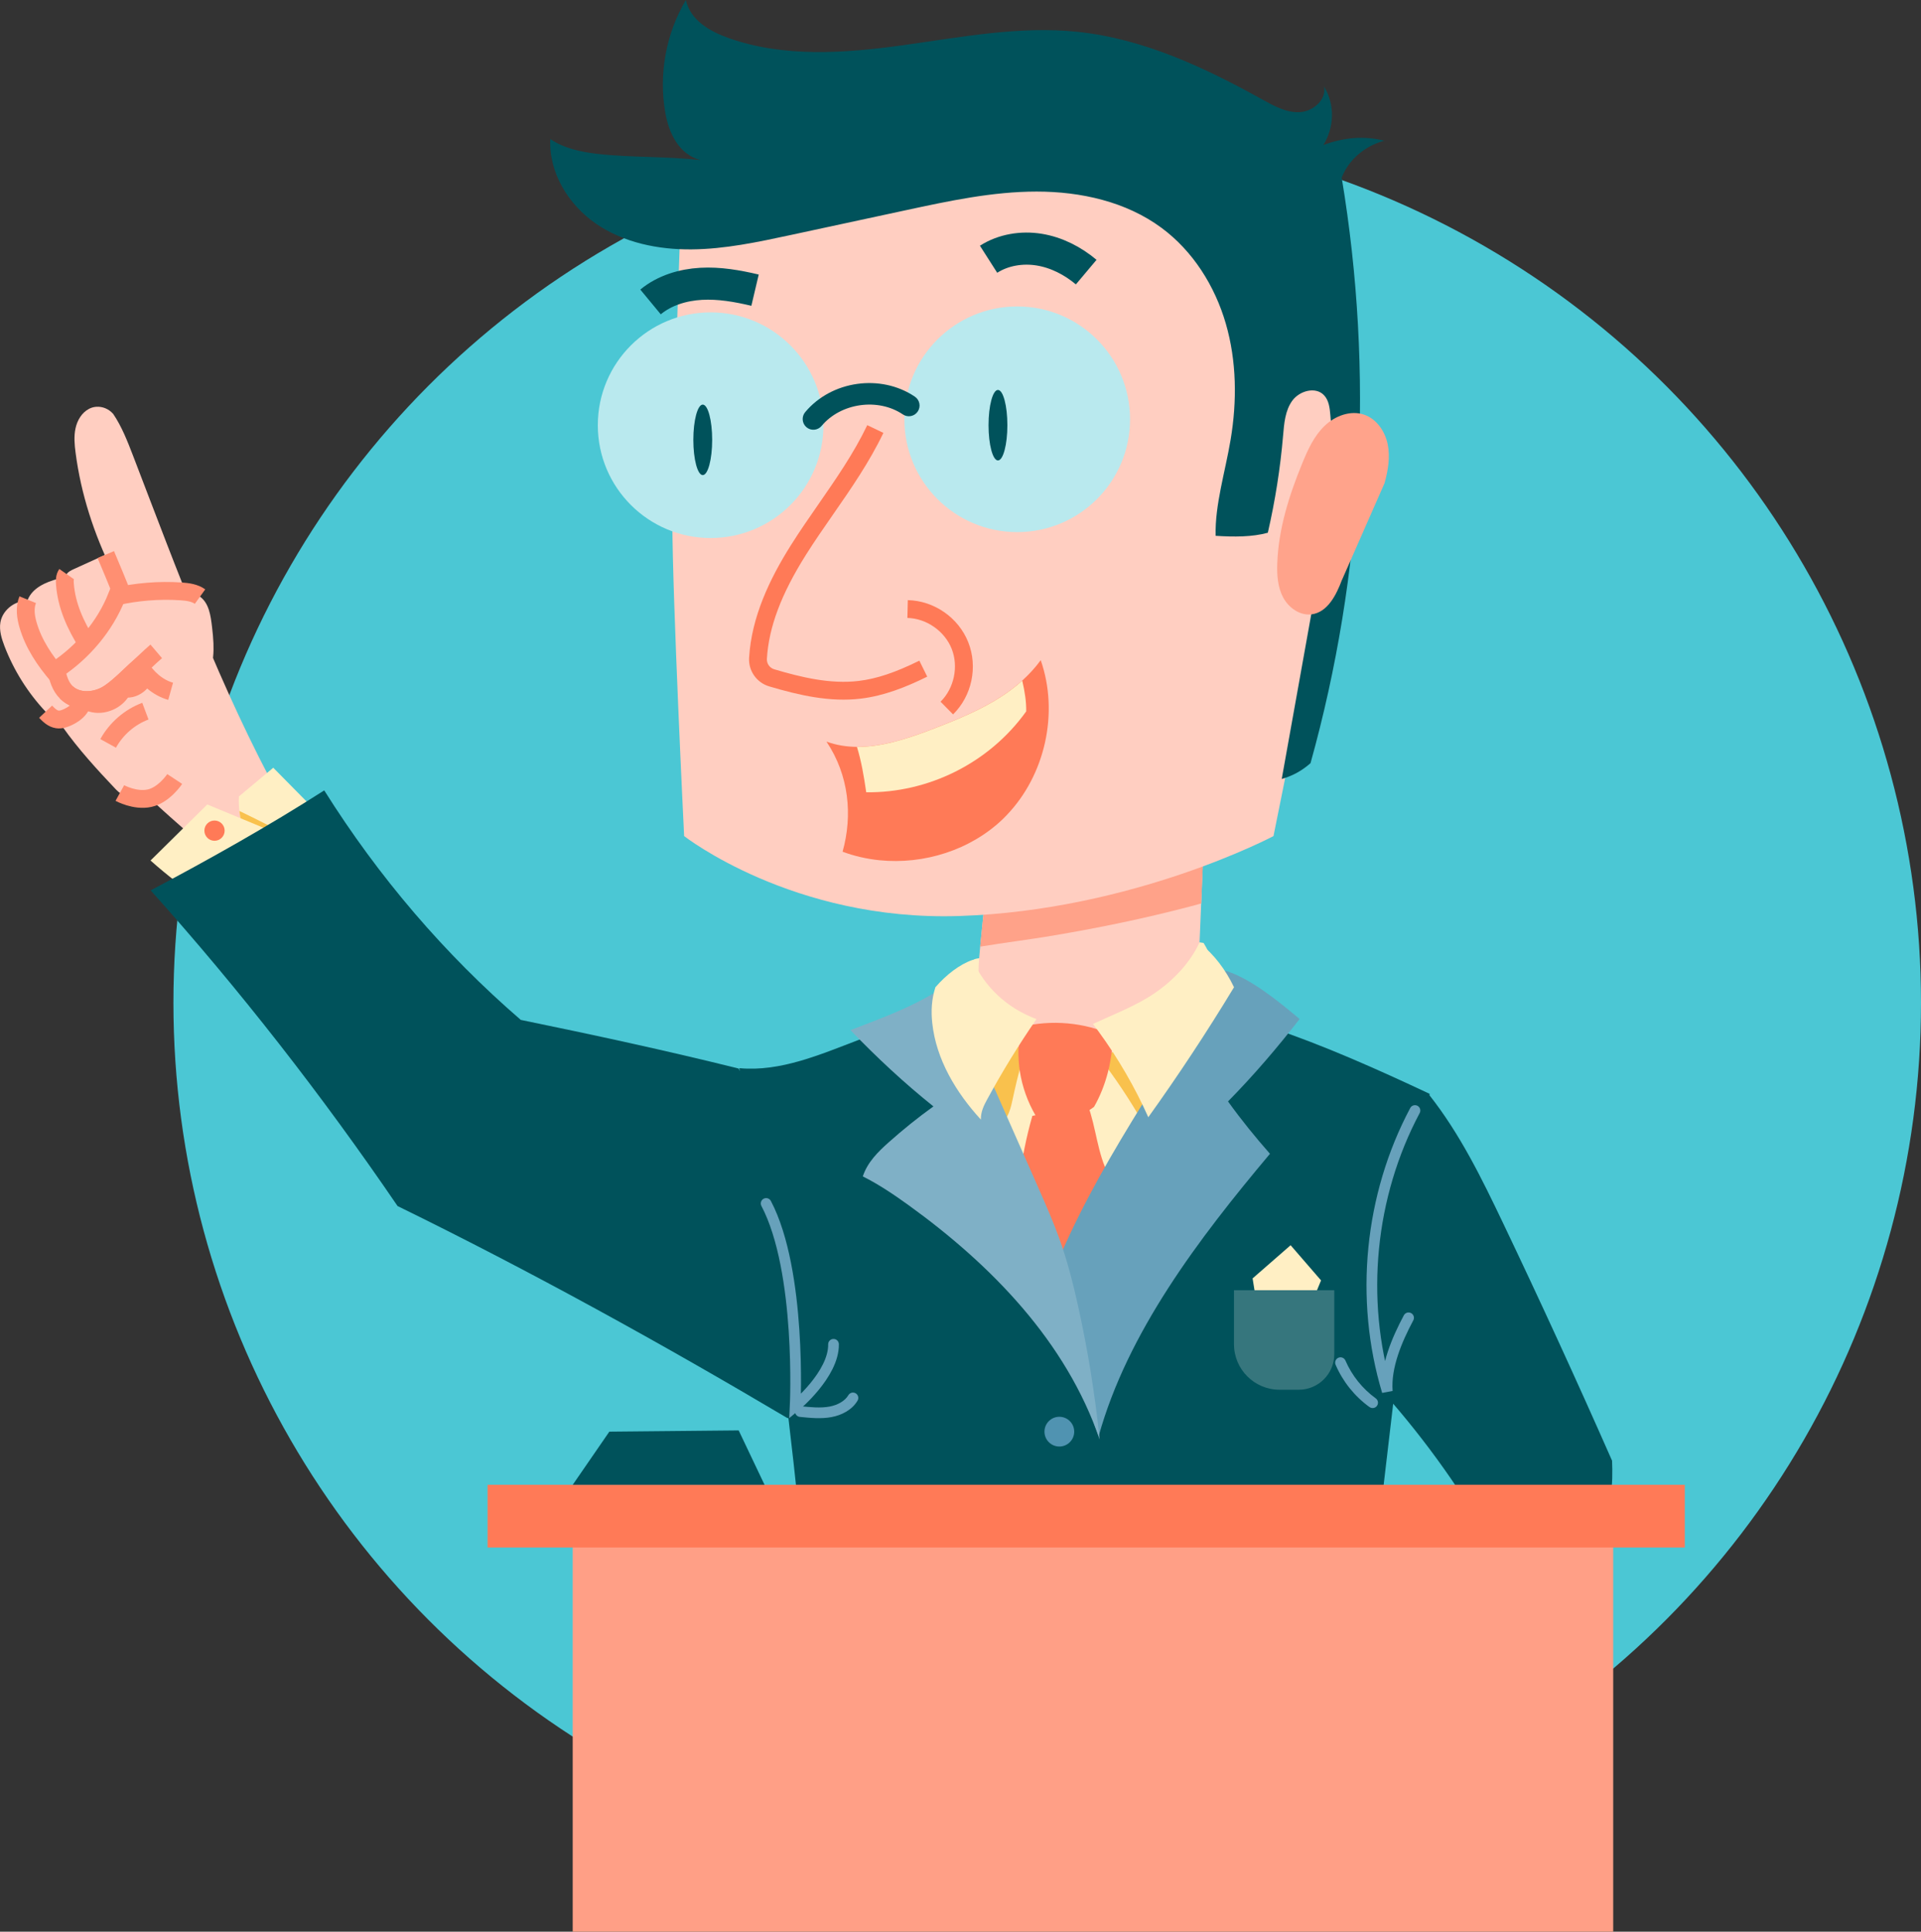
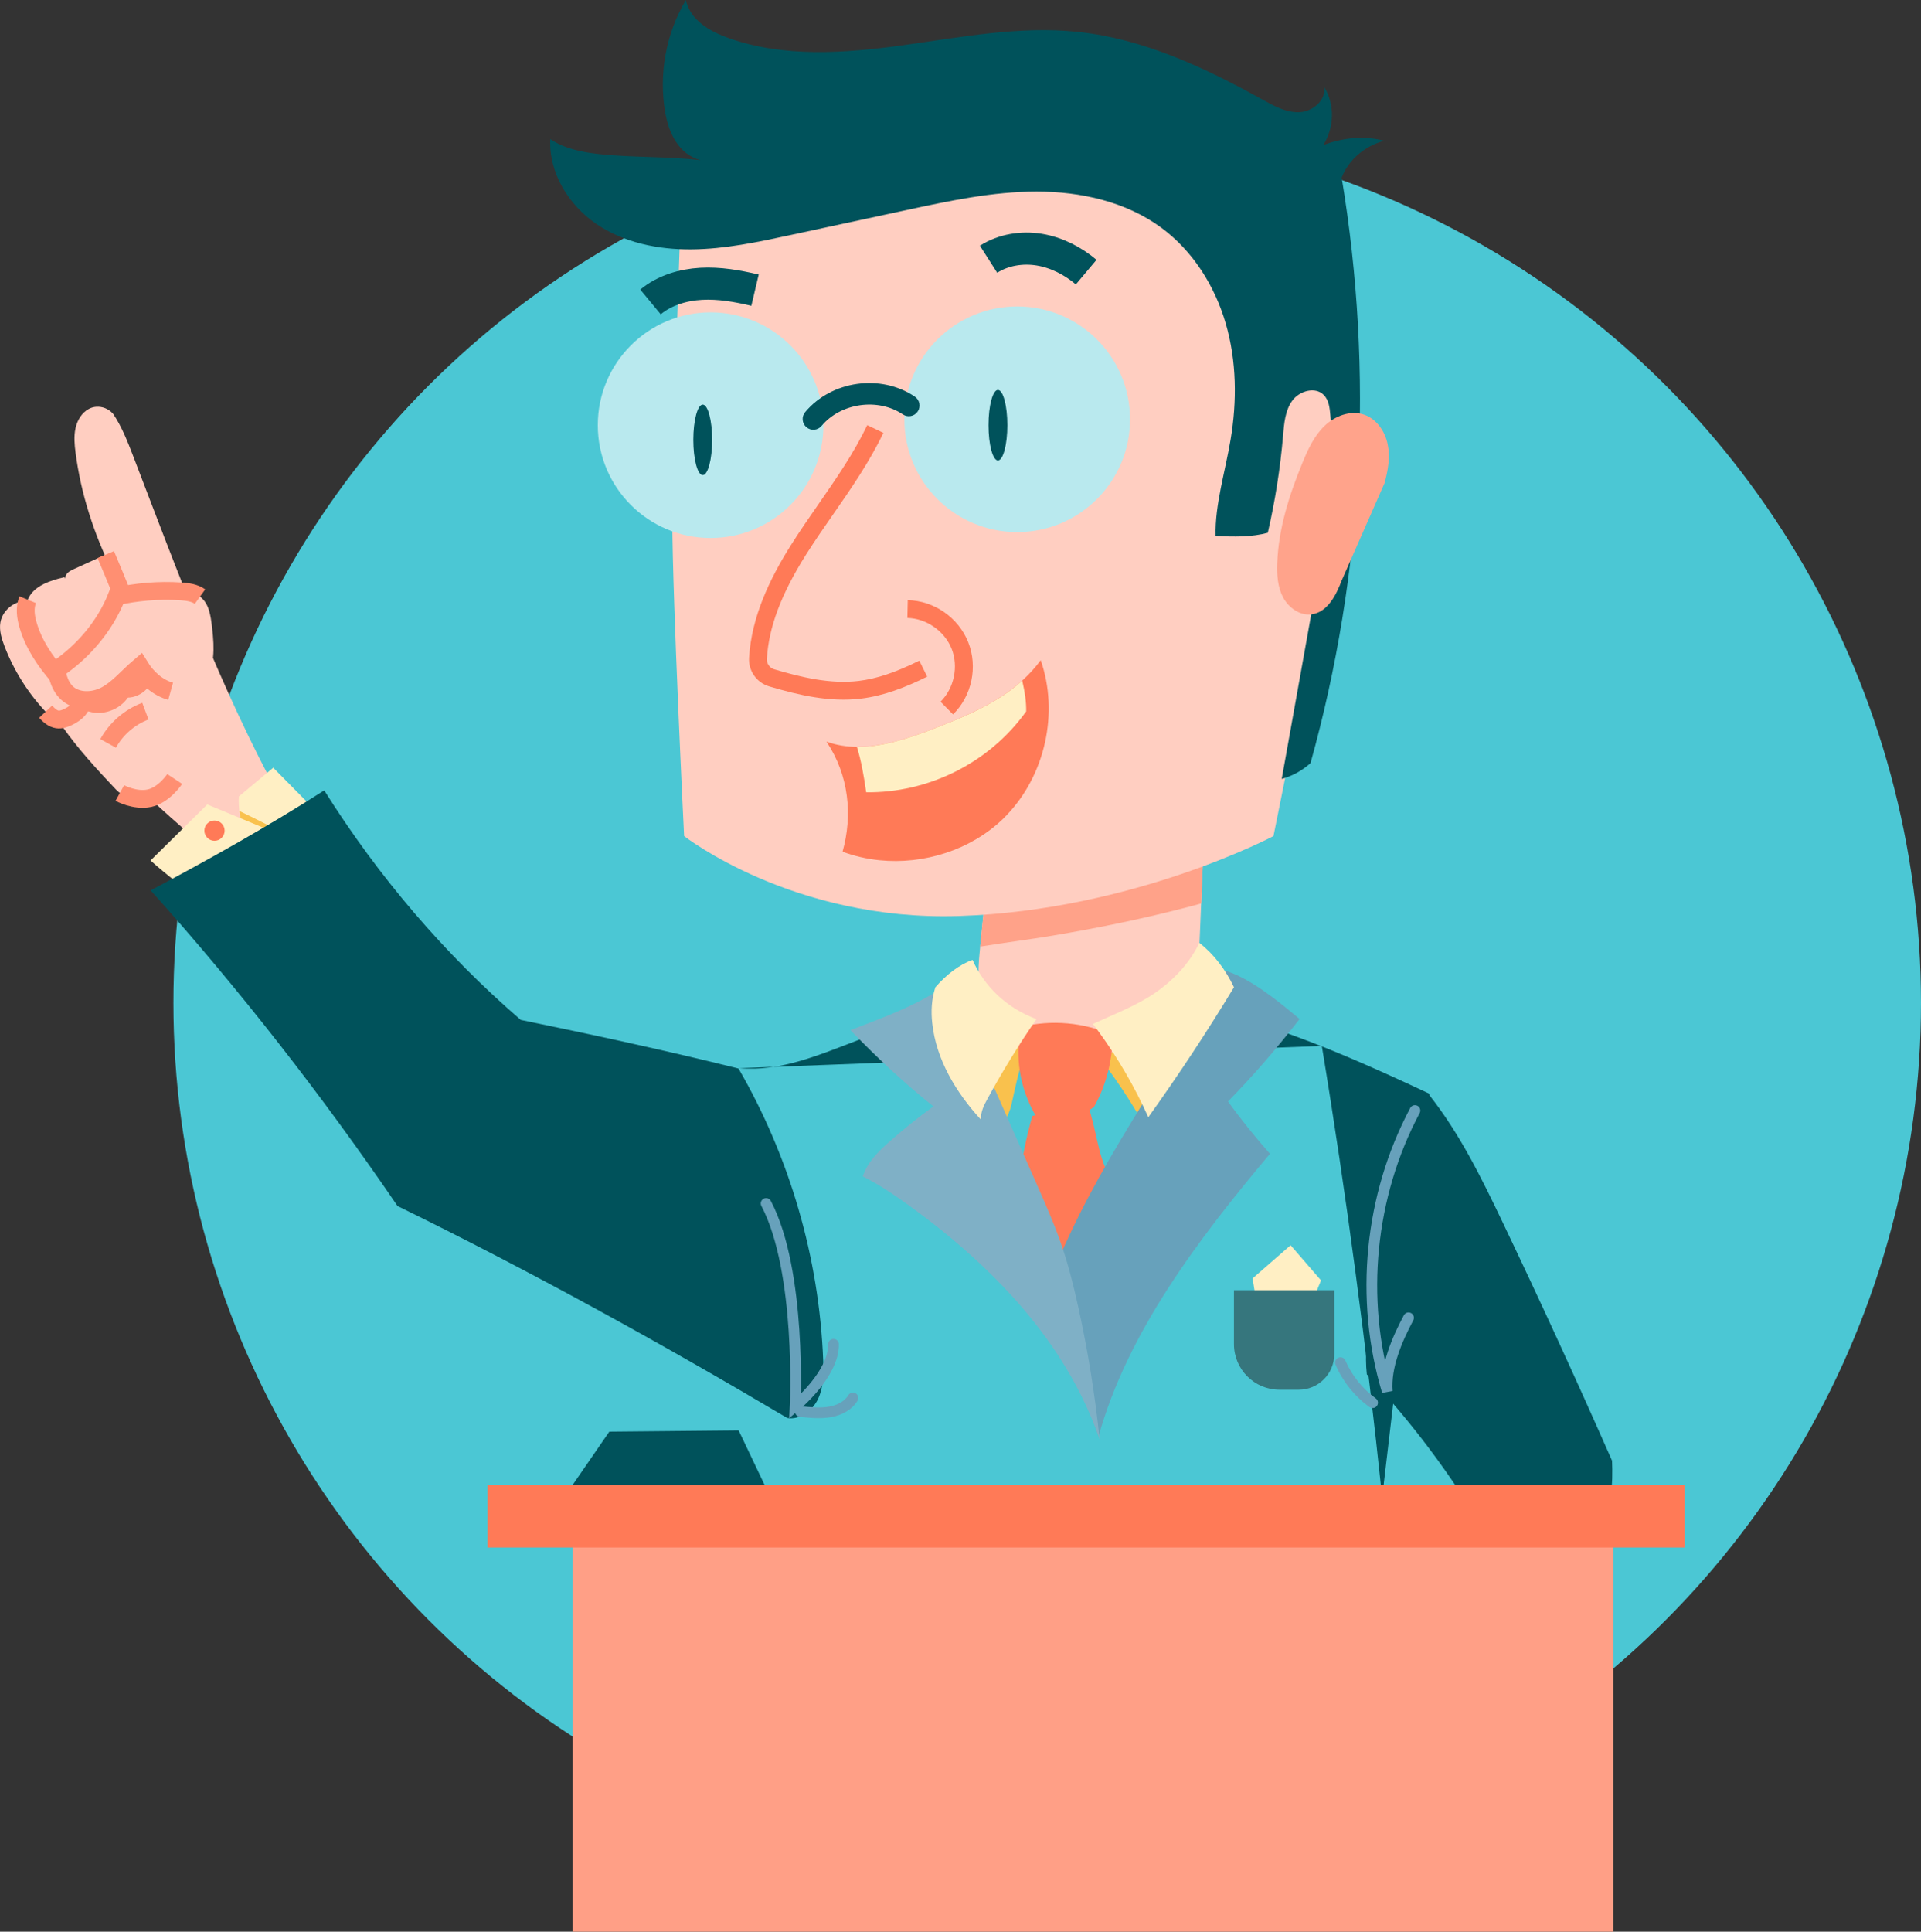
<svg xmlns="http://www.w3.org/2000/svg" id="Capa_2" viewBox="0 0 538.56 541.49">
  <rect x="0" y="0" width="538.56" height="541.49" fill="#333333" stroke="none" />
  <defs>
    <style>.cls-1{stroke:#00525b;stroke-width:9px;}.cls-1,.cls-2,.cls-3{stroke-miterlimit:10;}.cls-1,.cls-2,.cls-3,.cls-4,.cls-5{fill:none;}.cls-2{stroke:#ff7a57;stroke-width:4px;}.cls-6{fill:#b9e9ee;}.cls-7{fill:#5093b1;}.cls-8{fill:#ffa289;}.cls-9{fill:#ff7a57;}.cls-10{fill:#4bc7d4;}.cls-11{fill:#ffa38b;}.cls-12{fill:#ff9f86;}.cls-13{fill:#7fb0c6;}.cls-3{stroke:#ff8f72;stroke-width:5px;}.cls-14{fill:#ffefc4;}.cls-15{fill:#ffcec1;}.cls-16{fill:#36767d;}.cls-17{fill:#00525b;}.cls-4,.cls-5{stroke:#67a1bb;stroke-linecap:round;stroke-width:3px;}.cls-18{fill:#f9c14d;}.cls-19{fill:#ff7a57;}.cls-20{fill:#67a1bb;}.cls-5{stroke-line:round;}</style>
  </defs>
  <g id="Layer_2">
    <circle class="cls-10" cx="293.59" cy="281.1" r="244.97" />
-     <path class="cls-17" d="M207.29,299.43c11.54,1.06,22.68-3.84,33.51-7.95,21.69-8.22,44.74-13.65,67.92-12.83,32.33,1.15,62.87,14.26,92.08,27.97l-13.3,113.11s-162.95,6.47-163.3,6.23c-4.43-42.23-9.94-84.34-16.92-126.54Z" />
-     <path class="cls-14" d="M337.4,264.32c-14.69-2.56-29.74-.45-44.49,1.66-6.18.88-12.36,1.77-18.53,2.65-.62.09-1.27.19-1.76.57-.55.42-.82,1.1-1.04,1.75-3.61,10.49-2.03,22.04.52,32.84,3.65,15.47,9.22,30.49,16.53,44.61,1.72,3.32,3.97,6.92,7.63,7.67,3.66.74,7.16-1.71,9.94-4.22,15.17-13.71,24.46-32.78,31.09-52.13,1.92-5.6,3.65-11.32,4.18-17.21.52-5.9-.24-12.03-4.04-18.18Z" />
+     <path class="cls-17" d="M207.29,299.43c11.54,1.06,22.68-3.84,33.51-7.95,21.69-8.22,44.74-13.65,67.92-12.83,32.33,1.15,62.87,14.26,92.08,27.97l-13.3,113.11c-4.43-42.23-9.94-84.34-16.92-126.54Z" />
    <path class="cls-18" d="M293.33,277.22c-.07-.11-.16-.21-.29-.28,0,0,0,0,0,0-1.18-1.05-2.43-2.09-3.95-2.57-1.62-.51-3.32-.15-4.76.7-1.45.86-2.65,2.1-3.83,3.29-1.22,1.24-2.41,2.51-3.54,3.83-4.43,5.17-8.1,11.2-9,18.05-.41,3.13-.25,6.36.62,9.4.43,1.5,1.04,2.96,1.82,4.31.4.69.85,1.34,1.34,1.97.5.64,1.03,1.33,1.89,1.45.82.11,1.76-.2,2.55-.39.8-.19,1.59-.42,2.35-.74,1.57-.65,2.88-1.68,3.74-3.16.83-1.41,1.22-3.03,1.56-4.62.4-1.86.81-3.72,1.26-5.57,1.84-7.53,4.24-14.92,7.15-22.1.36-.89.73-1.78,1.11-2.67,0,0,0-.01,0-.02.17-.26.2-.6-.03-.89Z" />
    <path class="cls-18" d="M324.23,320.89c.13.02.26,0,.4-.04,0,0,0,0,0,0,1.56-.24,3.15-.55,4.49-1.42,1.43-.93,2.23-2.47,2.48-4.12.26-1.67.06-3.38-.11-5.05-.18-1.73-.41-3.45-.71-5.16-1.18-6.7-3.51-13.37-8.23-18.42-2.15-2.3-4.75-4.23-7.65-5.49-1.43-.62-2.95-1.08-4.49-1.33-.78-.13-1.57-.19-2.37-.22-.81-.02-1.68-.05-2.32.54-.61.56-.96,1.49-1.32,2.22-.36.74-.69,1.5-.93,2.28-.49,1.62-.53,3.29.06,4.9.57,1.54,1.57,2.87,2.58,4.14,1.18,1.49,2.36,2.99,3.5,4.51,4.64,6.21,8.83,12.75,12.53,19.56.46.85.91,1.7,1.35,2.55,0,0,0,.01.01.02.1.3.34.53.71.54Z" />
    <path class="cls-15" d="M78.7,223.91c-1.55,2.35-3.32,4.55-5.29,6.56-.93.94-1.9,1.85-2.97,2.62-4.61,3.36-11.91,5.43-16.69,1.24-3.93-3.45-7.86-6.89-11.81-10.59-.9.07-1.81.13-2.76.19-2.5.16-4.94-.8-6.66-2.61-5.33-5.61-10.56-11.33-15.03-17.64-5.21-7.37-9.38-15.64-10.97-24.53,0,0,18.24-12.6,23.54-17.36.36-.32.65-.61.88-.85.37-.39.56-.67.55-.82-5.14-10.44-8.8-21.66-10.3-33.2-.3-2.28-.51-4.6-.02-6.85.48-2.24,1.76-4.42,3.8-5.47.11-.06.23-.12.36-.17h0c.53-.23,1.1-.36,1.69-.4,1.63-.11,3.39.51,4.71,1.99,2.41,3.56,3.98,7.61,5.53,11.62,12.46,32.43,24.43,65.18,41.44,96.27Z" />
    <path class="cls-15" d="M23.17,196.15c-.01.22-.04.44-.09.67-.06.27-.14.53-.25.77-.13.31-.29.6-.49.87h0c-.38.54-.86,1-1.39,1.41-.1.07-.19.14-.29.21-.49.34-1.01.64-1.54.89-.95.46-2.01.84-3.05.69-1.32-.19-2.37-1.19-3.28-2.16-4.99-5.31-8.93-11.59-11.54-18.39-.81-2.12-1.51-4.39-1.14-6.62.31-1.89,1.48-3.55,3.04-4.65.64-.45,1.34-.8,2.07-1.04.99-.33,2.04-.44,3.08-.29,1,1.26,1.95,2.52,2.86,3.78,2.17,3,4.09,6.02,5.81,9.08,1.25,2.22,2.4,4.47,3.45,6.75.65,1.41,1.27,2.83,1.85,4.27.49,1.2.96,2.49.9,3.77Z" />
    <path class="cls-15" d="M276.63,247.12l-1.77,17.61c-.52,5.18-1.03,10.5.36,15.51,2.4,8.67,10.49,15.14,19.34,16.75s18.16-1.24,25.42-6.53,12.64-12.87,16.13-21.6c.43-10.33.85-20.67,1.28-31,.08-2.06.14-4.25-.91-6.02-.84-1.43-2.29-2.39-3.73-3.21-9.31-5.31-20.7-6.85-31.08-4.2s-23.63,8.46-25.06,22.69Z" />
    <path class="cls-8" d="M295.44,262.22c12.77-2.15,25.42-4.76,37.95-8.05,1.13-.3,2.26-.6,3.39-.91l.63-15.39c.08-2.06.14-4.25-.91-6.02-.84-1.43-2.29-2.39-3.73-3.21-9.31-5.31-20.7-6.85-31.08-4.2s-23.63,8.46-25.06,22.69c-.59,5.87-1.18,11.74-1.77,17.61-.02.2-.04.41-.06.62,6.86-1.13,13.78-1.98,20.63-3.13Z" />
    <path class="cls-17" d="M383.21,385.27c12.49,13.31,23.52,28,32.81,43.71.87,1.47,1.84,3.05,3.43,3.65.8.3,1.68.32,2.54.31,6.27-.02,12.53-.86,18.59-2.49,2.1-.56,4.22-1.24,5.98-2.52,5.59-4.06,5.63-12.23,5.39-18.47-9.88-22.42-20.1-44.69-30.65-66.79-5.91-12.38-12-24.82-20.54-35.65-11.64,18-14.39,40.15-16.84,61.44-.66,5.73-1.32,11.53-.71,16.81Z" />
    <path class="cls-15" d="M190.55,69.13s-2.09,57.54-2.06,76.65c.04,22.32,3.31,88.59,3.31,88.59,0,0,30.45,23.88,77,22.41,48.92-1.55,88.23-22.41,88.23-22.41l18.81-93.43-2.51-68.04-54.87-41.7-79.01,8.47-48.91,29.47Z" />
    <path class="cls-17" d="M154.28,38.97c-.46,9.38,5.07,18.42,12.81,23.74s17.39,7.28,26.79,7.2,18.65-2.07,27.83-4.04c10.76-2.32,21.52-4.63,32.28-6.95,12.08-2.6,24.28-5.22,36.64-5.22,12.36,0,25.07,2.82,35.01,10.17,8.82,6.52,14.96,16.3,18.02,26.84s3.16,21.79,1.34,32.6c-1.53,9.1-4.41,18.19-4.19,26.89,5.11.33,10.23.35,14.63-.86,2.06-8.97,3.5-18.08,4.28-27.25.29-3.4.57-7.01,2.58-9.77s6.47-4.02,8.85-1.58c1.41,1.44,1.65,3.62,1.82,5.62.44,5.12.87,10.24.75,15.38-.17,7.31-1.46,14.55-2.75,21.75-3.88,21.62-7.75,43.25-11.63,64.87,2.78-.79,5.42-2.1,8.07-4.43,14.82-53.16,17.83-109.58,8.74-164.14,1.92-4.91,6.27-8.79,11.92-10.35-5.32-1.35-11.05-1.03-17.05,1.2,3-4.84,3.35-11.23.17-16.38.78,3.66-3.05,6.98-6.79,7.18s-7.22-1.73-10.5-3.55c-16.21-9.01-33.43-17.07-51.87-18.98-16.33-1.69-32.72,1.53-48.98,3.78-16.27,2.25-33.26,3.47-48.74-2.01-5.3-1.87-10.77-4.99-12.02-10.67-5.6,9.43-7.68,20.89-5.75,31.69.98,5.51,3.66,11.52,9.87,13.2-9.54-1.13-19.22-.68-28.76-1.75-4.63-.52-9.51-1.54-13.37-4.17Z" />
    <path class="cls-9" d="M247.65,121.34l-4.51-2.16c-3.76,7.86-8.74,15.03-13.71,22.2-2.62,3.78-5.25,7.56-7.69,11.44-6,9.51-11.05,20.17-11.73,31.56-.22,3.66,2.12,6.99,5.64,8.03,8.41,2.5,17.03,4.47,25.68,3.43,6.52-.78,12.73-3.25,18.62-6.16l-2.21-4.48c-6.75,3.33-11.99,5.08-17.01,5.68-7.93.95-16.06-1.01-23.66-3.26-1.3-.39-2.15-1.59-2.07-2.94.53-8.89,4.02-18.17,10.97-29.19,2.39-3.79,5.02-7.58,7.57-11.25,5.01-7.21,10.18-14.67,14.12-22.89" />
    <path class="cls-9" d="M254.51,168.22l-.12,5c5.35.13,10.45,3.69,12.42,8.66,1.97,4.97.69,11.06-3.12,14.82l3.51,3.56c5.28-5.2,6.99-13.33,4.26-20.22-2.73-6.89-9.54-11.64-16.95-11.81" />
    <path class="cls-19" d="M282.21,228.53c-.33.35-.68.7-1.03,1.04-9.05,8.71-22.14,12.83-34.61,11.57-3.54-.36-7.02-1.15-10.35-2.39,2.87-10.21,1.79-21.47-4.52-30.87,2.79,1.02,5.65,1.46,8.54,1.48.86,0,1.72-.03,2.58-.09,6.48-.47,13.06-2.75,19.19-5.12,6.55-2.53,13.24-5.27,19.12-9.16,1.91-1.27,3.74-2.66,5.45-4.21,1.89-1.7,3.63-3.59,5.19-5.72,5.15,14.75,1.25,32.23-9.57,43.47Z" />
    <path class="cls-14" d="M287.71,199.4c-10.47,14.64-27.62,22.91-44.86,22.69-.66-4.57-1.38-8.76-2.6-12.72.86,0,1.72-.03,2.58-.09,6.48-.47,13.06-2.75,19.19-5.12,6.55-2.53,13.24-5.27,19.12-9.16,1.91-1.27,3.74-2.66,5.45-4.21.77,3.32,1.15,5.97,1.11,8.62Z" />
    <path class="cls-19" d="M286.25,287.87c-1.7,8.19-.5,16.96,4.11,24.89,5.38,2.02,11.77,1.06,16.36-2.49,3.42-6,5.13-12.96,5.28-20.1-8.01-3.58-17.21-4.43-25.75-2.29Z" />
    <path class="cls-19" d="M289.43,312.79c-3.4,11.88-4.93,24.28-3.97,37,2.1,2.7,4.37,5.26,6.8,7.67,2.13,2.12,4.74,4.24,8.36,4.22,3.12-2.56,4.39-6.69,5.38-10.6,1.89-7.44,3.37-14.99,4.88-21.6-3.26-6.1-3.53-13.35-5.95-19.83l-15.52,3.15Z" />
    <path class="cls-20" d="M343.52,272.09c-17.12,29.01-36.54,55.09-48.58,85.47,4.32,14.71,7.96,31.07,13.06,45.07,8.09-29.16,28.04-55.39,48.04-79.2-4.11-4.67-8.04-9.5-11.76-14.68,7.13-7.24,13.76-14.98,20.07-23.1-5.97-5.02-13.85-11.44-20.83-13.55Z" />
    <path class="cls-13" d="M265.84,275.74c-8.3,5.96-18.09,9.43-27.41,13.03,7.29,7.57,14.98,14.76,23.26,21.38-4.37,3.14-8.57,6.52-12.59,10.11-2.95,2.63-5.89,5.52-7.21,9.51,4.54,2.27,8.76,5.13,12.88,8.1,23.1,16.68,44.12,38.18,53.53,65.66-1.31-12.68-3.35-25.27-6.12-37.71-1.26-5.67-2.68-11.32-4.56-16.81-1.96-5.73-4.41-11.28-6.85-16.81-8.28-18.74-16.56-37.49-24.93-56.44Z" />
    <path class="cls-11" d="M376.24,162.5c-1.58,4.25-4.02,9.13-8.52,9.71-3.26.42-6.42-1.82-7.97-4.71s-1.78-6.31-1.66-9.59c.34-9.7,3.34-19.12,7.03-28.1,1.54-3.76,3.27-7.56,6.19-10.39s7.29-4.5,11.13-3.18c3.49,1.2,5.85,4.65,6.6,8.26.75,3.61.11,7.37-.87,10.92l-11.91,27.08Z" />
    <polygon class="cls-14" points="352.33 365.56 351.17 358.36 361.83 349.06 370.36 358.92 366.5 368.31 352.33 365.56" />
-     <circle class="cls-7" cx="296.99" cy="401.32" r="4.17" />
    <circle class="cls-6" cx="285.18" cy="117.53" r="31.63" />
    <circle class="cls-6" cx="199.23" cy="119.19" r="31.63" />
    <path class="cls-17" d="M225.73,115.54c-1.06,1.27-.89,3.16.38,4.23s3.16.89,4.23-.38c5.39-6.45,15.82-7.92,22.78-3.22,1.37.93,3.24.57,4.17-.81.93-1.37.57-3.24-.81-4.17-9.56-6.45-23.35-4.51-30.74,4.34" />
    <path class="cls-1" d="M182.38,84.64c3.93-3.25,9.06-4.79,14.16-5.08s10.18.61,15.14,1.78" />
    <path class="cls-1" d="M304.52,76.28c-3.77-3.17-8.31-5.51-13.17-6.3s-10.05.04-14.2,2.69" />
    <ellipse class="cls-17" cx="197.02" cy="123.3" rx="2.64" ry="9.88" />
    <ellipse class="cls-17" cx="279.78" cy="119.19" rx="2.64" ry="9.88" />
    <path class="cls-3" d="M30.32,208.39c2.27-4.12,6.04-7.39,10.44-9.04" />
    <rect class="cls-12" x="160.56" y="429.03" width="291.71" height="112.46" />
    <rect class="cls-19" x="136.7" y="416.22" width="335.64" height="17.57" />
    <polygon class="cls-17" points="160.56 416.23 170.83 401.32 207.09 400.97 214.35 416.23 160.56 416.23" />
    <path class="cls-14" d="M336.22,264.28c4.19,3.25,7.4,7.58,9.74,12.46-7.62,12.6-15.77,24.92-24.03,36.44-3.77-8.45-8.47-16.54-13.99-24.1-.5-.69-1.01-1.37-1.52-2.05,5.78-2.69,12.29-5.16,17.47-8.75,5.19-3.59,9.79-8.46,12.34-13.99Z" />
    <path class="cls-14" d="M272.67,269.09c3.29,7.41,9.51,13.47,17.91,16.58-5.03,7.29-9.66,14.84-13.88,22.62-.87,1.6-1.75,3.36-1.71,5.55-6.95-7.57-12.55-16.86-13.63-27.08-.35-3.27-.22-6.58.88-10.01,3.06-3.54,6.85-6.45,10.44-7.67Z" />
    <path class="cls-14" d="M68.53,233.13c-1.2-3.13-1.73-6.52-1.55-9.87l9.63-8.05,10.41,10.55-5.15,9.93-13.34-2.56Z" />
    <path class="cls-18" d="M67.11,227.33c.23,1.98.7,3.94,1.42,5.81l13.34,2.56.38-.73c-5.02-2.59-10.03-5.21-15.14-7.64Z" />
    <path class="cls-14" d="M57.03,252.66c-5.2-3.46-10.16-7.29-14.83-11.44l15.91-15.71,19.98,8.28-9.52,16.53-11.54,2.34Z" />
    <path class="cls-17" d="M207.07,299.53c-20.3-5.05-40.75-9.46-61.06-13.63-21.37-18.44-39.92-40.14-55.11-64.34-15.78,10.11-32.16,19.28-48.66,28.03,25.01,27.9,48.1,57.52,69.22,88.49,37.59,18.39,74.24,38.67,109.29,59.43,3.62.56,7.12-2.14,8.65-5.46s1.53-7.13,1.39-10.79c-1.13-28.59-9.35-56.87-23.73-81.73Z" />
    <circle class="cls-19" cx="60.14" cy="232.85" r="2.84" />
    <path class="cls-15" d="M34.43,191.99c-3.01-9.52-8.28-18.24-16.4-30.19-.57.13-1.14.27-1.71.43-3.58.97-7.18,2.56-8.55,5.89-.91,2.23-.58,4.78.1,7.09,1.82,6.3,5.91,11.7,10.37,16.51,2.24,2.42,4.8,4.84,8.03,5.5,3.23.66,7.18-1.25,8.34-4.65-.06-.19-.12-.38-.18-.57Z" />
    <path class="cls-15" d="M29.66,155.45l-8.93,4.06c-.77.35-1.57.73-2.05,1.42-.56.8-.56,1.86-.48,2.83.76,9.83,6.94,18.31,13.02,26.08,1.17,1.5,2.54,3.11,4.43,3.35,2.4.31,4.56-1.87,5.07-4.24s-.18-4.81-.91-7.12c-2.82-8.82-6.37-17.42-10.15-26.38Z" />
    <path class="cls-15" d="M53.26,193.22c3.63-1.64,6.08-5.18,6.49-9.14.24-2.29.1-5.02-.31-8.39-.37-3.1-.84-6.61-3.37-8.44-1.5-1.08-3.43-1.33-5.27-1.46-6.34-.44-12.76.17-18.06,1.39-3.34,8.45-9.62,15.71-16.94,20.56.39,2.33,1.12,4.71,2.8,6.37,2.81,2.77,7.53,2.66,11.02.81s6.01-5.05,9.59-8.1c1.99,3.22,4.98,5.95,8.62,6.97,1.82.51,3.69.23,5.42-.56Z" />
-     <path class="cls-3" d="M18.62,194.1c2.81,2.77,7.53,2.66,11.02.81s10.58-9.27,14.16-12.32" />
    <path class="cls-2" d="M44.63,192.36s-3.35-1.33-5.41-5.55" />
    <path class="cls-3" d="M56.08,167.24c-1.5-1.08-3.43-1.33-5.27-1.46-6.34-.44-12.76.17-18.06,1.39-3.34,8.45-9.62,15.71-16.94,20.56.39,2.33,1.12,4.71,2.8,6.37,2.81,2.77,7.53,2.66,11.02.81s6.01-5.05,9.59-8.1c1.99,3.22,4.98,5.95,8.62,6.97" />
-     <path class="cls-3" d="M18.68,160.93c-.56.8-.56,1.86-.48,2.83.46,6,2.94,11.49,6.19,16.63" />
    <path class="cls-3" d="M34.36,166.83c-1.5-3.75-3.08-7.53-4.7-11.37" />
    <path class="cls-3" d="M23.59,196.22c.84.45,1.73.79,2.68.99,3.23.66,7.18-1.25,8.34-4.65-.06-.19-.12-.38-.18-.57-.06-.19-.12-.39-.19-.58M7.77,168.11c-.91,2.23-.58,4.78.1,7.09,1.53,5.3,4.67,9.97,8.29,14.18" />
    <path class="cls-3" d="M34.61,192.9c2.76.81,5.6-1.59,6.12-3.95" />
    <path class="cls-3" d="M23.17,196.15c-.01.22-.04.44-.09.67-.06.27-.14.53-.25.77-.13.31-.29.6-.49.87h0c-.38.54-.86,1-1.39,1.41-.1.07-.19.14-.29.21-.49.34-1.01.64-1.54.89-.95.46-2.01.84-3.05.69-1.32-.19-2.37-1.19-3.28-2.16" />
    <path class="cls-3" d="M48.98,218.37s-2.96,4.49-7.05,5.38-8.33-1.45-8.33-1.45" />
    <path class="cls-16" d="M345.95,376.8v-15.13h28.12v17.94c0,5.5-4.46,9.96-9.96,9.96h-5.38c-7.06,0-12.78-5.72-12.78-12.78Z" />
    <path class="cls-4" d="M214.79,337.35c9.99,19.01,8.14,56.86,8.14,56.86,0,0,10.87-8.94,10.75-17.38" />
    <path class="cls-20" d="M224.53,394.2c-.82-.08-1.56.52-1.64,1.34-.08.82.52,1.56,1.34,1.64,2.96.3,5.96.6,8.88.06s5.8-2.05,7.31-4.62c.42-.71.18-1.63-.53-2.05s-1.63-.18-2.05.53c-.91,1.55-2.88,2.74-5.27,3.19-2.52.47-5.32.18-8.03-.09" />
    <path class="cls-5" d="M396.69,311.3c-12.71,23.88-15.56,52.83-7.76,78.73-.54-6.92,2.7-14.49,5.97-20.62" />
    <path class="cls-20" d="M383.95,394.42c.67.49,1.61.33,2.09-.34s.33-1.61-.34-2.09c-3.72-2.69-6.69-6.4-8.51-10.61-.33-.76-1.21-1.11-1.97-.78-.76.33-1.11,1.21-.78,1.97,2.04,4.74,5.33,8.84,9.51,11.86" />
  </g>
</svg>